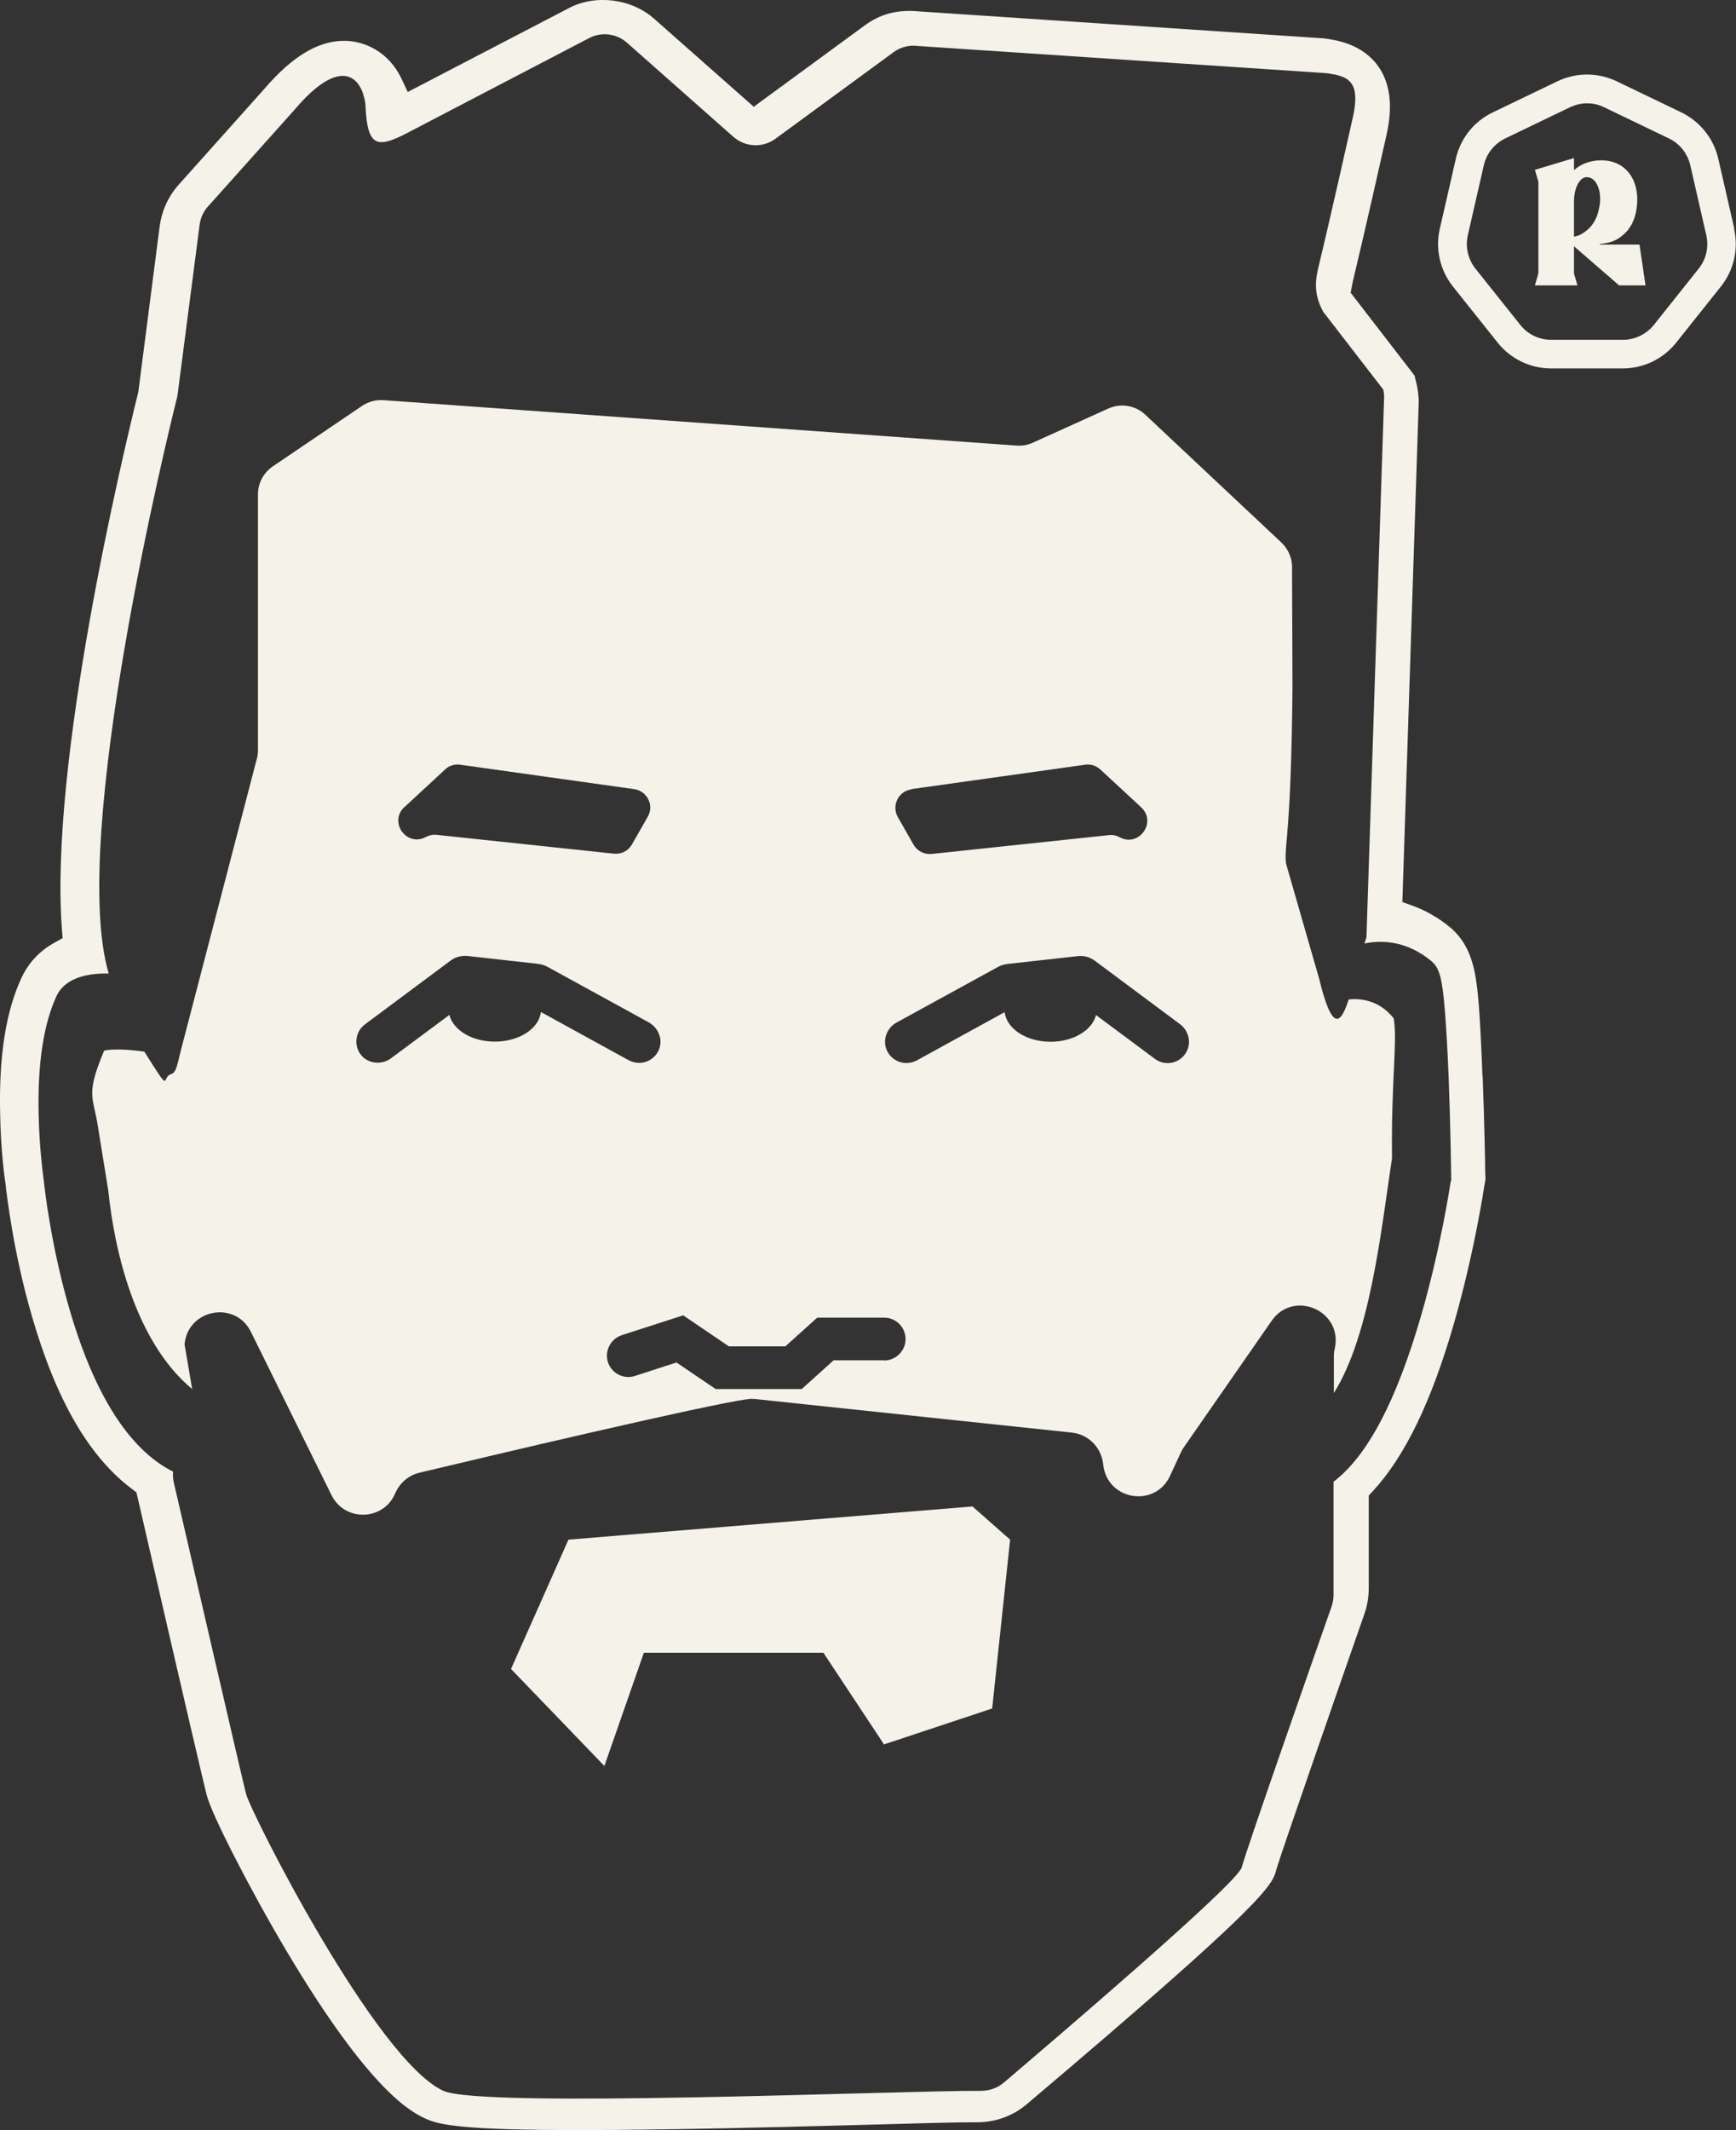
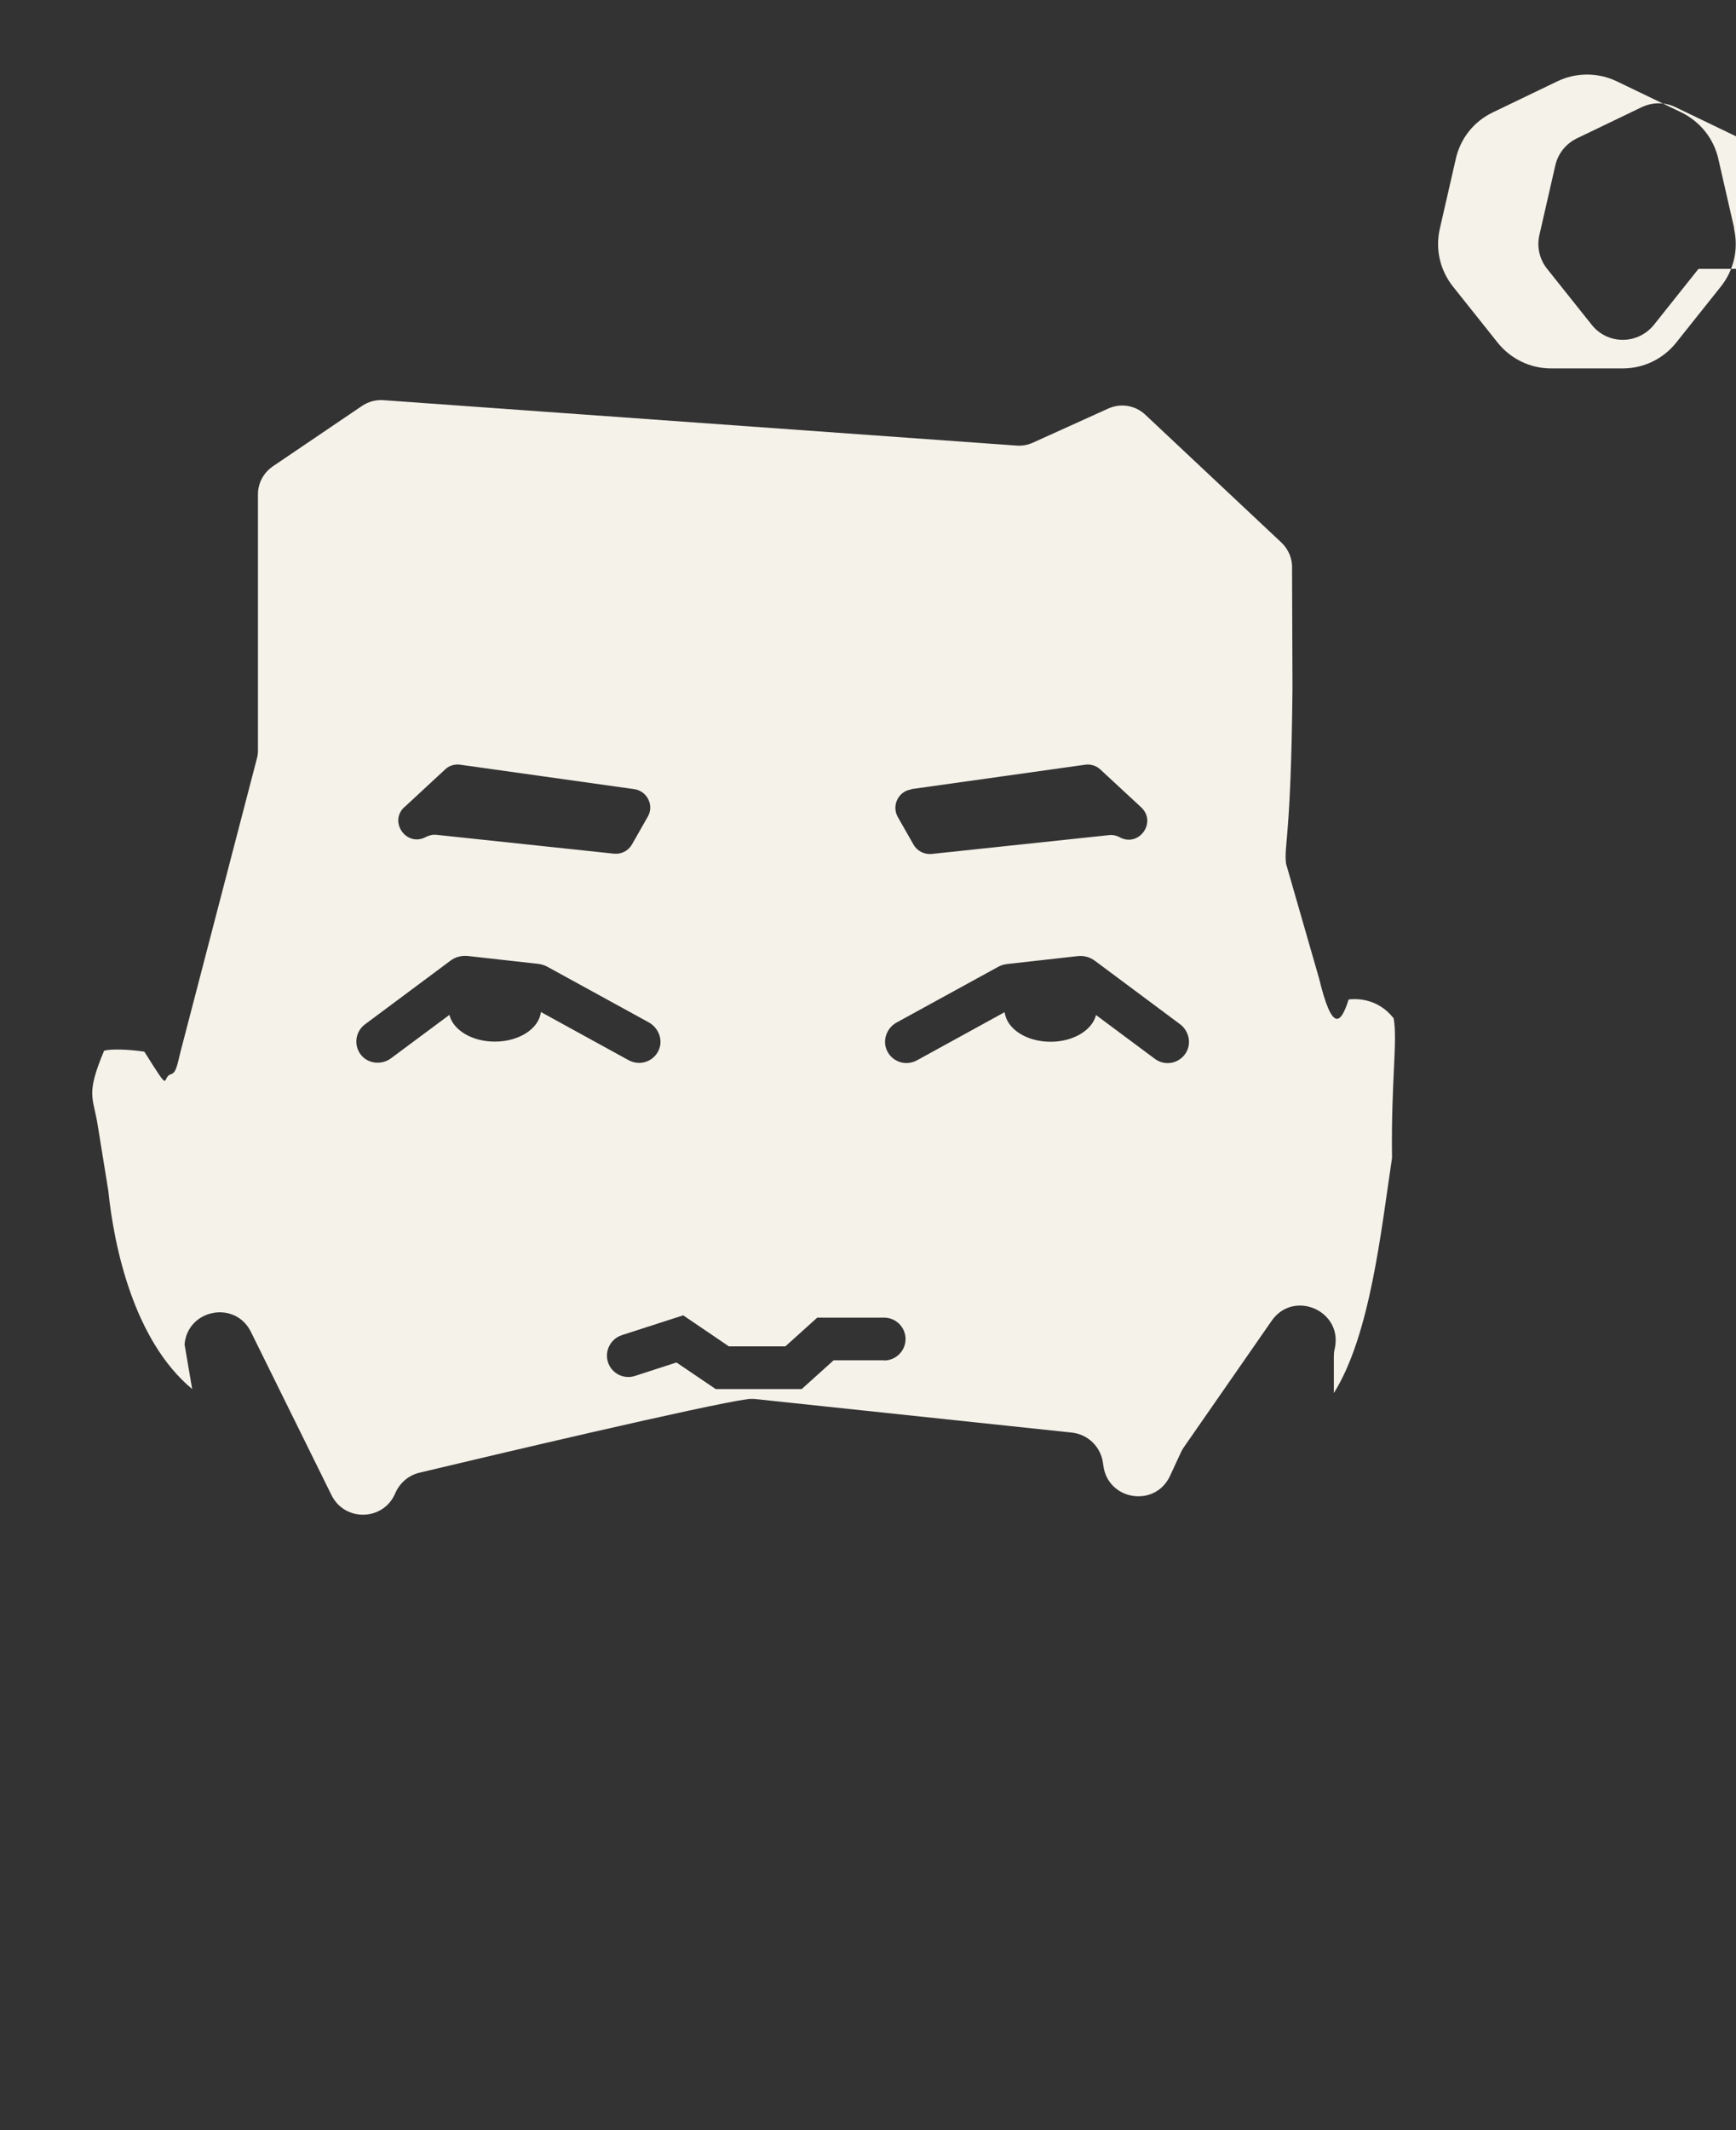
<svg xmlns="http://www.w3.org/2000/svg" id="Layer_2" viewBox="0 0 120.87 148.25">
  <rect x="0" y="0" width="120.87" height="148.25" fill="#333333" stroke="none" />
  <defs>
    <style>
      .cls-1 {
        fill: #f5f2ea;
      }
    </style>
  </defs>
  <g id="Layer_1-2" data-name="Layer_1">
    <g>
-       <polygon class="cls-1" points="39.58 107.15 35.58 116.15 42.08 122.9 44.83 115.02 57.33 115.02 61.55 121.4 69.08 118.9 70.33 107.15 67.71 104.84 39.58 107.15" />
      <path class="cls-1" d="M97.01,70.84c-.99-1.25-2.35-1.38-3.11-1.28-.56,1.75-1.15,2.28-2.06-1.47l-2.3-7.99c-.15-1.34.35-1.73.45-12.22l-.03-8.26c.04-.7-.23-1.37-.73-1.85l-9.49-8.91c-.69-.65-1.7-.82-2.57-.43l-5.26,2.38c-.35.16-.75.23-1.13.2l-44.08-3.16c-.52-.04-1.04.1-1.48.39l-6.23,4.22c-.64.44-1.03,1.16-1.03,1.94v17.82c0,.2-.02.4-.08.59l-5.3,20.34c-.26,1.06-.32,1.5-.68,1.61-.69.21.1,1.53-1.85-1.57-1.14-.17-2.31-.2-2.8-.07-1.31,3.12-.75,3.21-.44,5.23l.73,4.51c.4,3.92,1.78,10.43,5.84,13.81l-.53-3.11c.22-2.46,3.53-3.08,4.62-.87l5.61,11.36c.93,1.88,3.63,1.8,4.44-.13.31-.72.93-1.25,1.69-1.43,4.48-1.07,20.04-4.75,22.86-5.12.19-.02.38-.02.56,0l22,2.33c1.13.12,2.03,1.01,2.17,2.14l.02.14c.3,2.44,3.6,2.97,4.64.74l.77-1.66c.06-.13.13-.25.21-.36l6.1-8.78c1.52-2.19,4.95-.71,4.4,1.9l-.02.1c-.04.16-.05.33-.05.5v2.53c2.54-4.05,3.29-11.31,4.05-16.36-.07-5.37.4-8.18.11-9.74ZM63.44,54.92l12.11-1.7c.39-.06.78.07,1.06.33l2.84,2.63c1.12,1.04-.15,2.81-1.49,2.09-.23-.13-.5-.18-.75-.15l-12.34,1.31c-.51.05-1.01-.2-1.26-.64l-1.1-1.93c-.45-.79.04-1.8.94-1.92ZM28.15,56.18l2.84-2.63c.28-.27.67-.39,1.06-.33l12.11,1.7c.9.13,1.4,1.13.94,1.92l-1.1,1.93c-.25.44-.75.7-1.26.64l-12.34-1.31c-.26-.03-.52.03-.75.15-1.34.72-2.61-1.05-1.49-2.09ZM34.45,72.49c-1.59,0-2.9-.8-3.16-1.86l-4.05,3.01c-.65.49-1.6.41-2.11-.23-.52-.66-.39-1.62.28-2.12l5.95-4.43c.34-.26.77-.37,1.2-.33l4.92.55c.22.03.43.09.63.2l7.06,3.87c.68.38,1.01,1.21.7,1.92-.25.57-.8.9-1.37.9-.24,0-.49-.06-.72-.18l-6.12-3.36c-.13,1.15-1.51,2.06-3.2,2.06ZM61.55,94.67h-3.51l-2.22,2h-5.99l-2.73-1.85-2.9.94c-.78.25-1.62-.18-1.87-.96-.25-.78.18-1.62.96-1.88l4.28-1.38,3.18,2.16h3.93l2.22-2h4.66c.82,0,1.49.67,1.49,1.49s-.67,1.49-1.49,1.49ZM82.6,73.22c-.45.8-1.48,1-2.19.47l-4.1-3.05c-.26,1.05-1.57,1.86-3.16,1.86-1.69,0-3.06-.9-3.2-2.06l-6.12,3.36c-.23.12-.47.18-.72.18-.57,0-1.12-.33-1.37-.9-.31-.71.01-1.55.69-1.92l7.06-3.87c.19-.11.41-.17.63-.2l4.92-.55c.43-.05.85.07,1.2.33l5.91,4.4c.61.45.82,1.29.45,1.95Z" />
-       <path class="cls-1" d="M103.22,74.93c-.08-2.05-.16-3.7-.25-4.92-.19-2.14-.37-4.09-2.01-5.48-.85-.69-1.72-1.18-2.64-1.51l-.68-.24,1.14-34.78c0-.41-.05-.81-.14-1.23l-.15-.63-4.45-5.77.15-.78c.67-2.75,2.17-9.39,2.3-9.99.32-1.36.6-3.33-.49-4.93-1.14-1.65-3.03-1.89-3.83-2l-28.24-1.88c-1.49-.14-2.69.21-3.75,1l-7.7,5.64-6.94-6.13c-1.62-1.43-4.14-1.7-5.96-.72l-11.19,5.82-.44-.93c-.92-1.94-2.66-2.63-3.99-2.63-1.81,0-3.62,1.09-5.54,3.33l-6.09,6.81c-.66.79-1.07,1.73-1.21,2.75l-1.49,11.55c-1.06,4.29-6.2,25.73-5.32,37.37l.05.64-.56.31c-1.29.71-1.95,1.7-2.28,2.4C.41,70.36-.08,73.47.01,77.49c.04,2.61.33,4.64.37,4.86.09.8.55,4.82,1.84,9.24,1.69,5.85,3.98,9.8,6.99,12.05l.29.22.08.35c3.29,14.31,4.65,20.12,4.82,20.74.31,1.27,2.97,6.48,5.49,10.73,5.94,10.01,8.82,11.34,9.77,11.78.92.41,2.43.78,10.59.78,5.79,0,13.22-.18,19.04-.34l2.16-.06c2.77-.08,5.07-.14,6.33-.14h.24c1.29,0,2.53-.45,3.48-1.27,16.86-14.26,17.1-15.24,17.38-16.37.39-1.31,4.41-12.85,6.12-17.75.2-.57.3-1.17.3-1.78v-6.45l.27-.29c2.23-2.4,4.08-6.21,5.65-11.64,1.46-5.07,2.13-9.65,2.14-9.69l.07-.4-.02-.33c0-.58-.06-3.72-.18-6.84ZM101.01,82.2c-.03.19-.68,4.59-2.08,9.41-1.72,5.92-3.72,9.71-6.08,11.51v7.88c0,.27-.05.55-.14.81-.9,2.57-5.96,16.98-6.25,18.14-.28,1.12-13.39,12.28-16.56,14.98-.45.38-1.01.58-1.59.58-5.7-.03-34.76,1.23-37.44,0-4.71-2.15-13.42-19.39-13.74-20.67-.3-1.18-4.38-18.85-5.03-21.67-.06-.25-.07-.5-.05-.75-3.07-1.55-5.5-5.38-7.24-11.4-1.27-4.39-1.72-8.41-1.76-8.85-.04-.29-.31-2.22-.36-4.62-.08-3.54.35-6.31,1.25-8.24.68-1.44,2.57-1.58,3.63-1.56-2.8-9.43,4.21-37.91,4.75-40.06.02-.09.04-.18.05-.27l1.53-11.79c.06-.44.24-.85.51-1.18l6.13-6.85c3.09-3.63,4.62-2.4,4.9-.37.13,3.27.91,3.1,3.4,1.77l12.18-6.35c.86-.45,1.91-.32,2.63.32l7.41,6.55c.83.73,2.05.79,2.94.13l8.22-6.02c.49-.36,1.09-.51,1.69-.43l28.42,1.89c1.57.21,2.48.54,1.81,3.31,0,0-1.61,7.2-2.31,10.05-.21.88-.44,1.9.3,3.25l4.18,5.41c.04.17.06.34.06.52l-1.23,37.61c-.04.13-.09.27-.14.42,1.39-.28,3.06-.1,4.65,1.22.57.47.76,1.15.95,3.44.1,1.21.19,2.83.27,4.85.13,3.4.17,6.78.17,6.82v.12s-.01.12-.01.12Z" />
-       <path class="cls-1" d="M111.39,16.99h0s0-.01,0-.01c.3-.03.32-.04.65-.11.43-.11.77-.32,1.13-.67.5-.49.74-1.19.81-1.94.16-1.76-.81-3.16-2.6-3.1-.69.02-1.32.26-1.79.68v-.84s-2.72.82-2.72.82l.24.83v6.37s-.24.84-.24.84h2.96l-.24-.84v-1.88l3.14,2.72h1.84l-.42-2.84h-2.76ZM111.37,14.3c-.04.29-.12.58-.21.8-.14.34-.39.81-1.05,1.19-.16.09-.34.15-.52.18v-2.44c0-.95.39-1.68.86-1.7.66-.03.96.82.96,1.45v.03s0,.05,0,.08v.07c0,.07,0,.12-.02.17,0,.02,0,.04,0,.06,0,.04,0,.08-.02.12Z" />
-       <path class="cls-1" d="M120.75,15.91l-1.11-4.85c-.32-1.42-1.27-2.6-2.58-3.24l-4.49-2.16c-1.32-.63-2.83-.63-4.14,0l-4.49,2.16c-1.32.63-2.26,1.81-2.58,3.24l-1.11,4.85c-.33,1.42.01,2.9.92,4.04l3.1,3.89c.91,1.14,2.27,1.8,3.73,1.8h4.98c1.46,0,2.82-.66,3.73-1.8l3.1-3.89c.91-1.14,1.25-2.61.92-4.04ZM118.26,18.71l-3.1,3.89c-.53.66-1.32,1.05-2.17,1.05h-4.98c-.85,0-1.64-.38-2.17-1.05l-3.1-3.89c-.53-.66-.73-1.52-.54-2.35l1.11-4.85c.19-.83.74-1.51,1.5-1.88l4.49-2.16c.38-.18.79-.28,1.2-.28s.82.09,1.2.28l4.49,2.16c.77.37,1.31,1.05,1.5,1.88l1.11,4.85c.19.83,0,1.68-.54,2.35Z" />
+       <path class="cls-1" d="M120.75,15.91l-1.11-4.85c-.32-1.42-1.27-2.6-2.58-3.24l-4.49-2.16c-1.32-.63-2.83-.63-4.14,0l-4.49,2.16c-1.32.63-2.26,1.81-2.58,3.24l-1.11,4.85c-.33,1.42.01,2.9.92,4.04l3.1,3.89c.91,1.14,2.27,1.8,3.73,1.8h4.98c1.46,0,2.82-.66,3.73-1.8l3.1-3.89c.91-1.14,1.25-2.61.92-4.04ZM118.26,18.71l-3.1,3.89c-.53.66-1.32,1.05-2.17,1.05c-.85,0-1.64-.38-2.17-1.05l-3.1-3.89c-.53-.66-.73-1.52-.54-2.35l1.11-4.85c.19-.83.74-1.51,1.5-1.88l4.49-2.16c.38-.18.79-.28,1.2-.28s.82.09,1.2.28l4.49,2.16c.77.37,1.31,1.05,1.5,1.88l1.11,4.85c.19.83,0,1.68-.54,2.35Z" />
    </g>
  </g>
</svg>